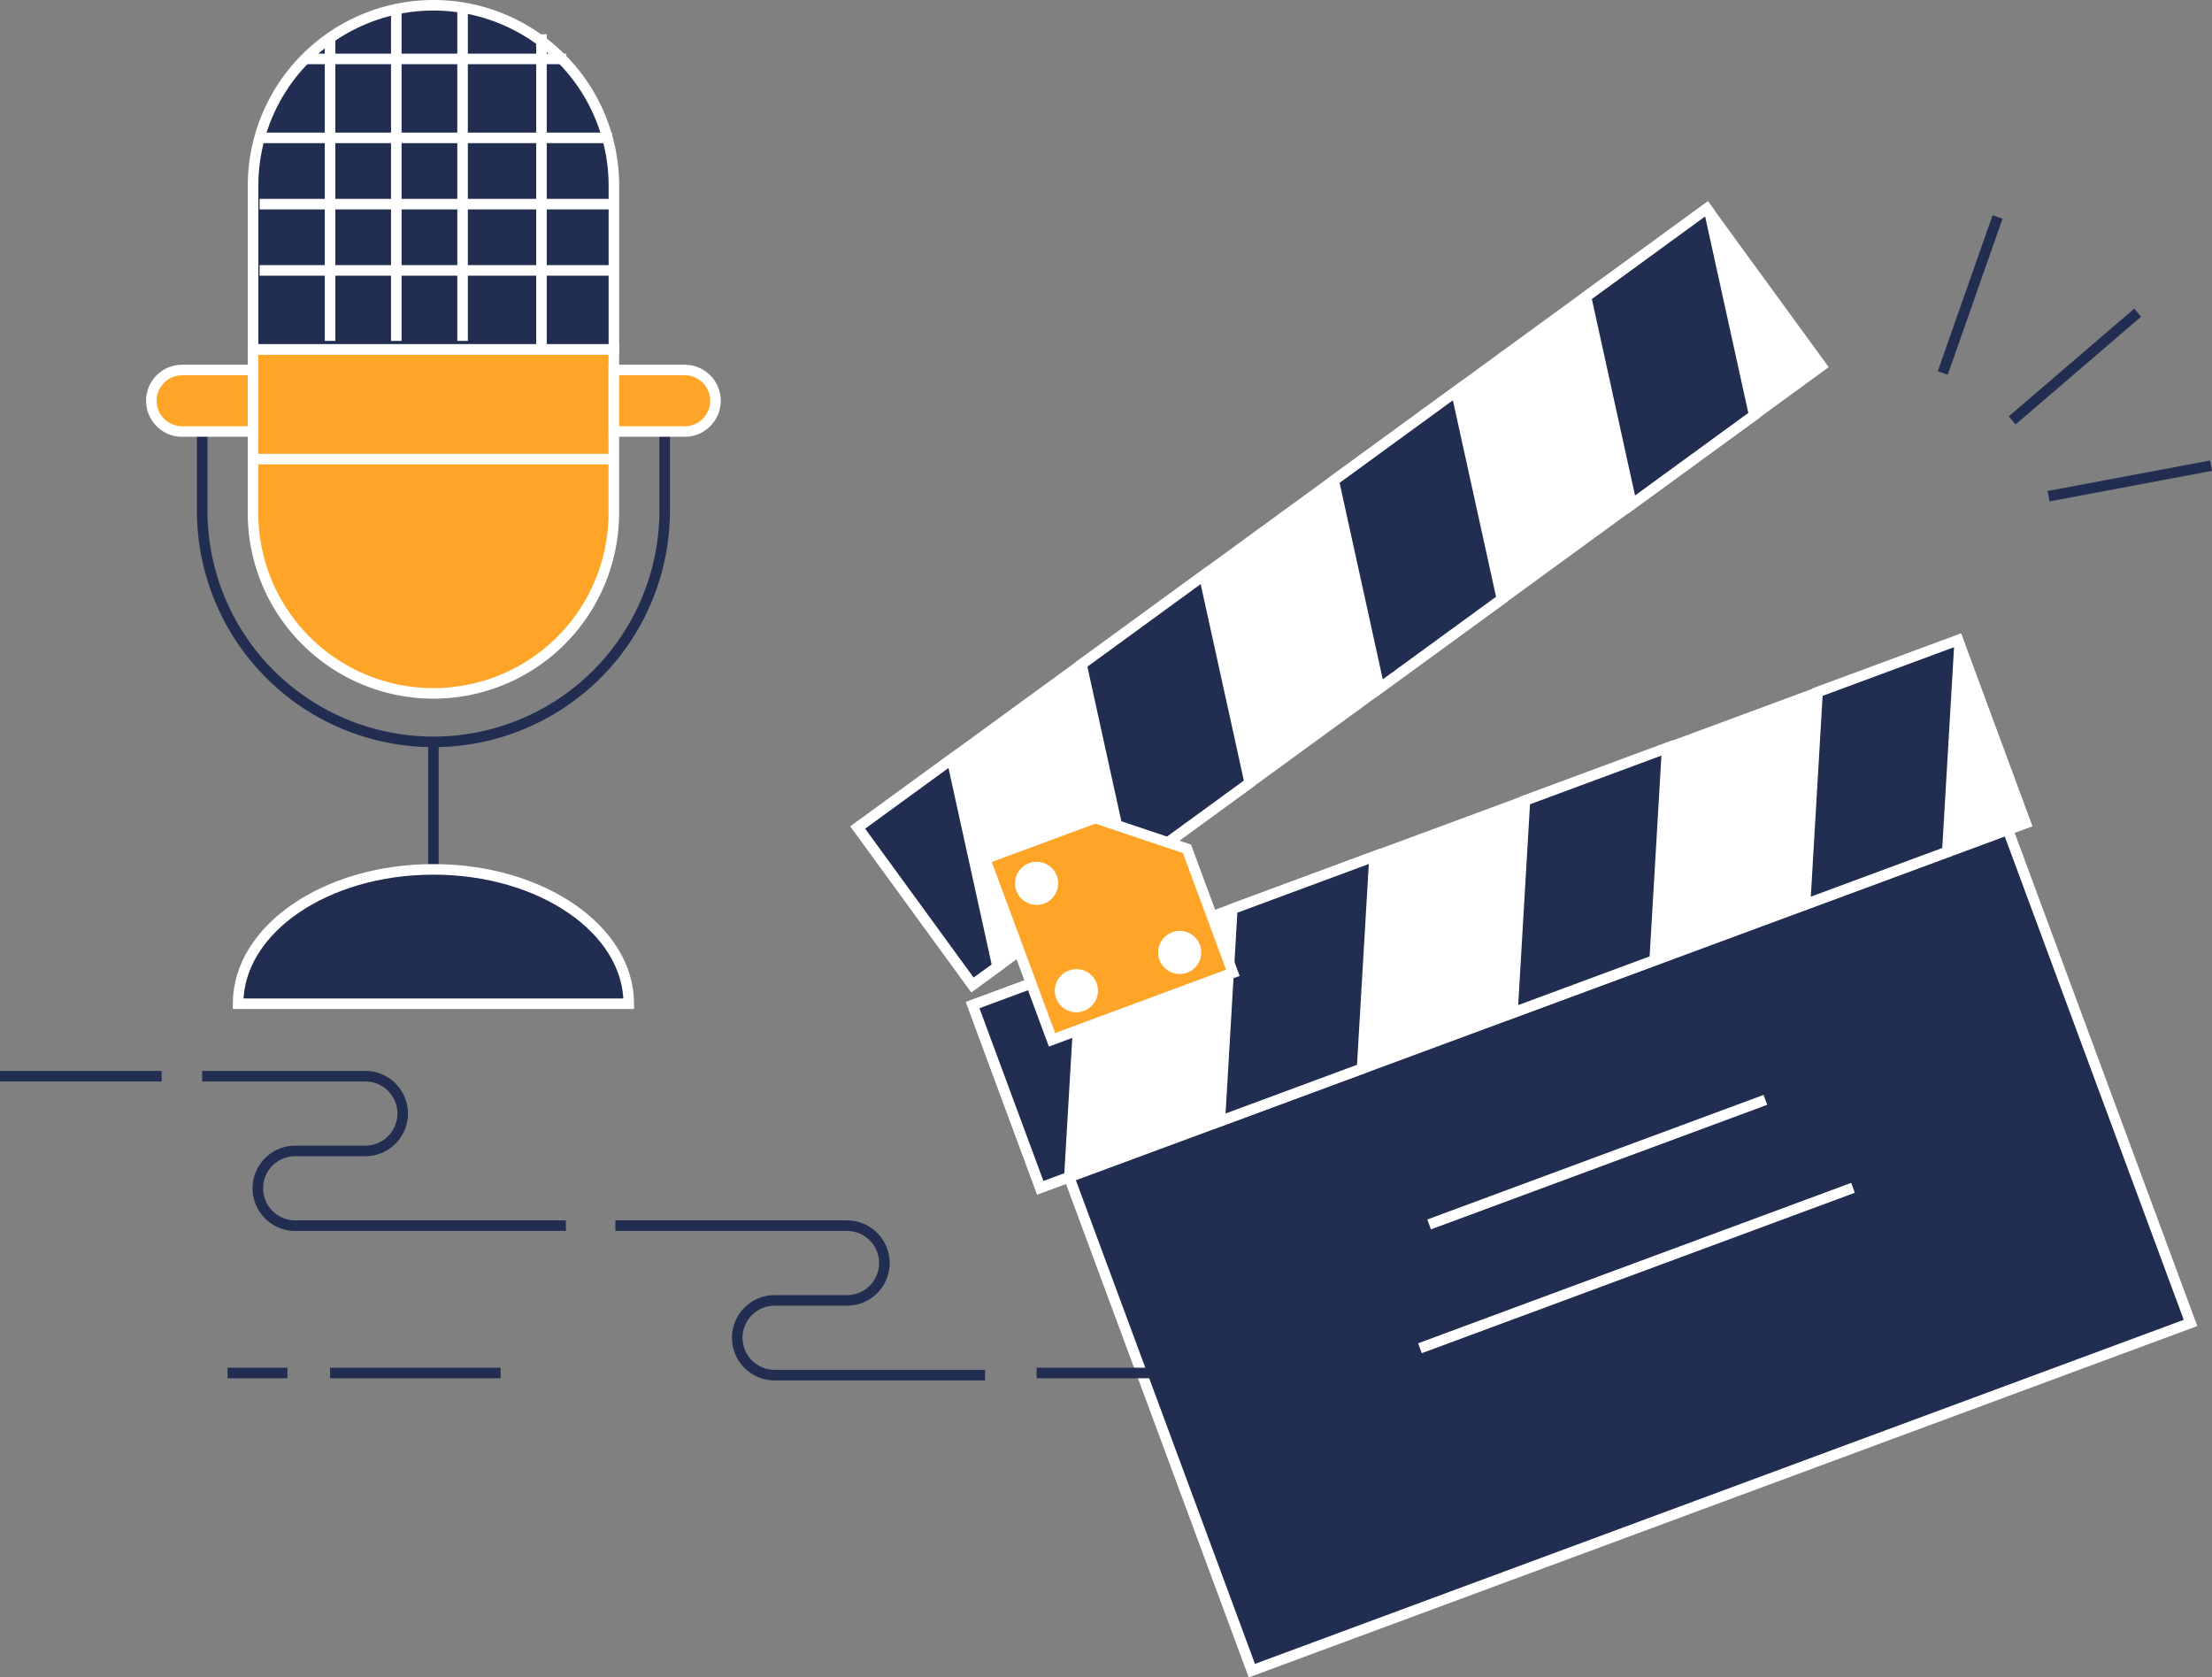
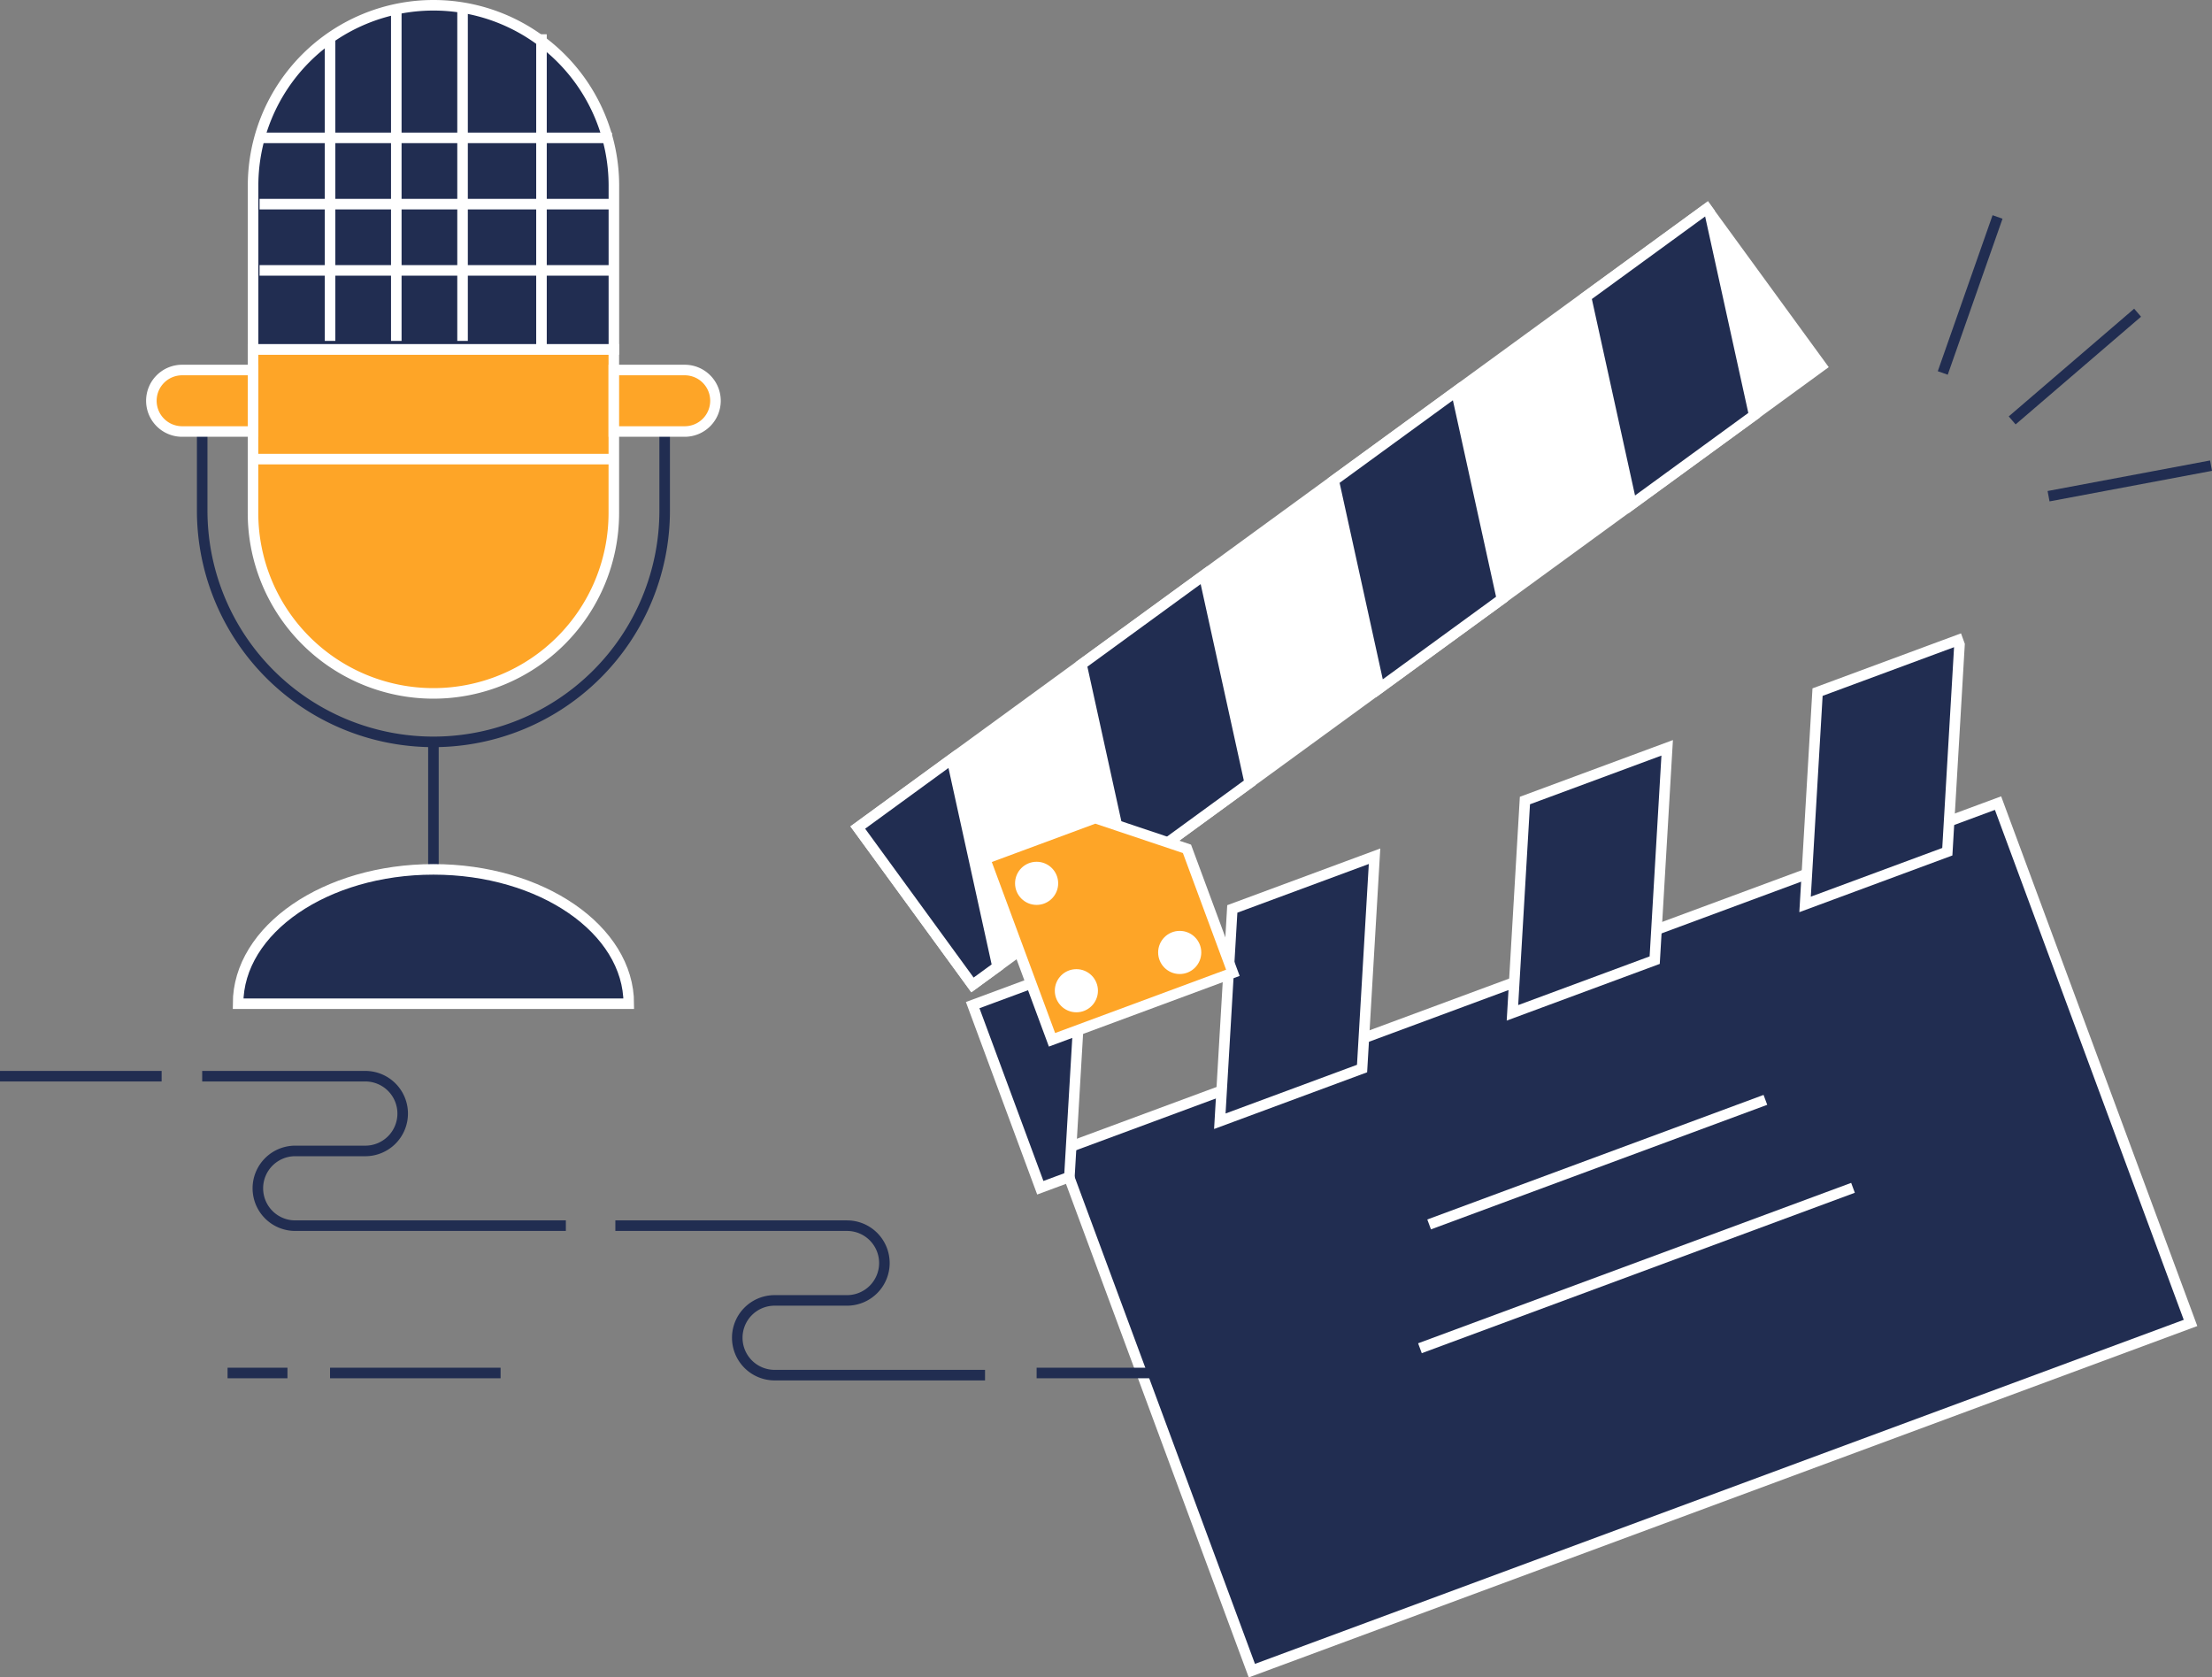
<svg xmlns="http://www.w3.org/2000/svg" width="209.667" height="158.969" viewBox="0 0 209.667 158.969">
  <rect x="0" y="0" width="209.667" height="158.969" fill="#808080" stroke="none" />
  <defs>
    <style>
      .cls-1 {
        fill: #212d51;
      }

      .cls-1, .cls-2, .cls-3, .cls-4 {
        stroke: #fff;
      }

      .cls-1, .cls-2, .cls-3, .cls-4, .cls-5 {
        stroke-miterlimit: 10;
      }

      .cls-2 {
        fill: #fff;
      }

      .cls-3 {
        fill: #fea527;
      }

      .cls-4, .cls-5 {
        fill: none;
      }

      .cls-5 {
        stroke: #212d51;
      }
    </style>
  </defs>
  <g id="Group_4458" data-name="Group 4458" transform="translate(-4078.212 -6808.4)">
    <g id="Group_4454" data-name="Group 4454">
      <g id="Group_4452" data-name="Group 4452">
        <rect id="Rectangle_1226" data-name="Rectangle 1226" class="cls-1" width="94.879" height="52.533" transform="translate(4178.625 6917.463) rotate(-20.323)" />
        <g id="Group_4450" data-name="Group 4450">
-           <rect id="Rectangle_1227" data-name="Rectangle 1227" class="cls-2" width="99.582" height="18.457" transform="matrix(0.938, -0.347, 0.347, 0.938, 4170.409, 6903.653)" />
          <path id="Path_14446" data-name="Path 14446" class="cls-1" d="M4180.758,6899.82l-10.349,3.833,6.41,17.308,2.756-1.021Z" />
          <path id="Path_14447" data-name="Path 14447" class="cls-1" d="M4208.5,6889.545l-13.483,4.994-1.183,20.12,13.483-4.994Z" />
          <path id="Path_14448" data-name="Path 14448" class="cls-1" d="M4236.237,6879.271l-13.483,4.994-1.183,20.121,13.483-4.994Z" />
          <path id="Path_14449" data-name="Path 14449" class="cls-1" d="M4263.791,6869.066l-13.3,4.925-1.183,20.12,13.483-4.994,1.154-19.628Z" />
        </g>
        <g id="Group_4451" data-name="Group 4451">
          <rect id="Rectangle_1228" data-name="Rectangle 1228" class="cls-2" width="99.582" height="18.457" transform="matrix(0.808, -0.589, 0.589, 0.808, 4159.519, 6886.825)" />
          <path id="Path_14450" data-name="Path 14450" class="cls-1" d="M4168.438,6880.325l-8.919,6.5,10.87,14.916,2.375-1.731Z" />
          <path id="Path_14451" data-name="Path 14451" class="cls-1" d="M4192.343,6862.9l-11.62,8.468,4.327,19.685,11.62-8.468Z" />
          <path id="Path_14452" data-name="Path 14452" class="cls-1" d="M4216.25,6845.48l-11.62,8.468,4.326,19.685,11.62-8.468Z" />
          <path id="Path_14453" data-name="Path 14453" class="cls-1" d="M4240,6828.175l-11.46,8.352,4.326,19.685,11.62-8.468-4.221-19.2Z" />
        </g>
        <path id="Path_14454" data-name="Path 14454" class="cls-3" d="M4195.071,6900.592l-17.143,6.349-6.349-17.143,10.447-3.87,8.694,2.915Z" />
        <circle id="Ellipse_1234" data-name="Ellipse 1234" class="cls-2" cx="1.544" cy="1.544" r="1.544" transform="translate(4174.925 6890.569)" />
        <circle id="Ellipse_1235" data-name="Ellipse 1235" class="cls-2" cx="1.544" cy="1.544" r="1.544" transform="translate(4178.694 6900.746)" />
        <circle id="Ellipse_1236" data-name="Ellipse 1236" class="cls-2" cx="1.544" cy="1.544" r="1.544" transform="translate(4188.488 6897.119)" />
        <line id="Line_2510" data-name="Line 2510" class="cls-4" y1="11.805" x2="31.873" transform="translate(4213.674 6912.633)" />
        <line id="Line_2511" data-name="Line 2511" class="cls-4" y1="15.203" x2="41.048" transform="translate(4212.803 6920.968)" />
      </g>
      <g id="Group_4453" data-name="Group 4453">
        <line id="Line_2512" data-name="Line 2512" class="cls-5" x1="11.889" y2="10.207" transform="translate(4268.938 6838.035)" />
        <line id="Line_2513" data-name="Line 2513" class="cls-5" x1="5.193" y2="14.784" transform="translate(4262.359 6828.961)" />
        <line id="Line_2514" data-name="Line 2514" class="cls-5" x1="15.4" y2="2.895" transform="translate(4272.387 6852.53)" />
      </g>
    </g>
    <g id="Group_4455" data-name="Group 4455">
      <path id="Path_14455" data-name="Path 14455" class="cls-5" d="M4097.377,6846.38v10.408a21.918,21.918,0,0,0,43.836,0V6846.38Z" />
      <path id="Path_14456" data-name="Path 14456" class="cls-3" d="M4102.194,6841.507v15.505a17.1,17.1,0,1,0,34.2,0v-15.505Z" />
      <path id="Path_14457" data-name="Path 14457" class="cls-1" d="M4136.4,6826a17.1,17.1,0,0,0-34.2,0v15.506h34.2Z" />
      <path id="Rectangle_1229" data-name="Rectangle 1229" class="cls-3" d="M2.914,0h6.72a0,0,0,0,1,0,0V5.828a0,0,0,0,1,0,0H2.914A2.914,2.914,0,0,1,0,2.914v0A2.914,2.914,0,0,1,2.914,0Z" transform="translate(4092.56 6843.466)" />
      <path id="Rectangle_1230" data-name="Rectangle 1230" class="cls-3" d="M2.914,0h6.72a0,0,0,0,1,0,0V5.828a0,0,0,0,1,0,0H2.914A2.914,2.914,0,0,1,0,2.914v0A2.914,2.914,0,0,1,2.914,0Z" transform="translate(4146.029 6849.294) rotate(-180)" />
      <line id="Line_2515" data-name="Line 2515" class="cls-5" y2="17.022" transform="translate(4119.295 6878.706)" />
      <path id="Path_14458" data-name="Path 14458" class="cls-1" d="M4137.811,6903.522c0-7.032-8.29-12.732-18.516-12.732s-18.516,5.7-18.516,12.732Z" />
      <line id="Line_2516" data-name="Line 2516" class="cls-4" x2="34.202" transform="translate(4102.194 6851.909)" />
-       <line id="Line_2517" data-name="Line 2517" class="cls-4" x2="24.714" transform="translate(4107.159 6813.984)" />
      <line id="Line_2518" data-name="Line 2518" class="cls-4" x1="33.402" transform="translate(4102.815 6821.466)" />
      <line id="Line_2519" data-name="Line 2519" class="cls-4" x1="33.402" transform="translate(4102.815 6827.746)" />
      <line id="Line_2520" data-name="Line 2520" class="cls-4" x1="33.402" transform="translate(4102.815 6834.025)" />
      <line id="Line_2521" data-name="Line 2521" class="cls-4" y2="29.859" transform="translate(4129.537 6811.648)" />
      <line id="Line_2522" data-name="Line 2522" class="cls-4" y1="31.569" transform="translate(4122.056 6809.138)" />
      <line id="Line_2523" data-name="Line 2523" class="cls-4" y1="31.438" transform="translate(4115.775 6809.269)" />
      <line id="Line_2524" data-name="Line 2524" class="cls-4" y1="28.695" transform="translate(4109.496 6812.011)" />
    </g>
    <g id="Group_4457" data-name="Group 4457">
      <line id="Line_2525" data-name="Line 2525" class="cls-5" x2="15.32" transform="translate(4078.212 6910.39)" />
      <g id="Group_4456" data-name="Group 4456">
        <path id="Path_14459" data-name="Path 14459" class="cls-5" d="M4097.377,6910.39h15.462a3.542,3.542,0,0,1,3.542,3.541h0a3.542,3.542,0,0,1-3.542,3.542h-6.644a3.54,3.54,0,0,0-3.541,3.541h0a3.54,3.54,0,0,0,3.541,3.541h25.653" />
        <path id="Path_14460" data-name="Path 14460" class="cls-5" d="M4171.579,6938.72h-19.943a3.541,3.541,0,0,1-3.541-3.541h0a3.54,3.54,0,0,1,3.541-3.541h6.862a3.542,3.542,0,0,0,3.542-3.542h0a3.542,3.542,0,0,0-3.542-3.541h-21.959" />
        <line id="Line_2526" data-name="Line 2526" class="cls-5" x2="17.996" transform="translate(4176.469 6938.517)" />
      </g>
      <line id="Line_2527" data-name="Line 2527" class="cls-5" x1="16.164" transform="translate(4109.496 6938.517)" />
      <line id="Line_2528" data-name="Line 2528" class="cls-5" x1="5.677" transform="translate(4099.782 6938.517)" />
    </g>
  </g>
</svg>